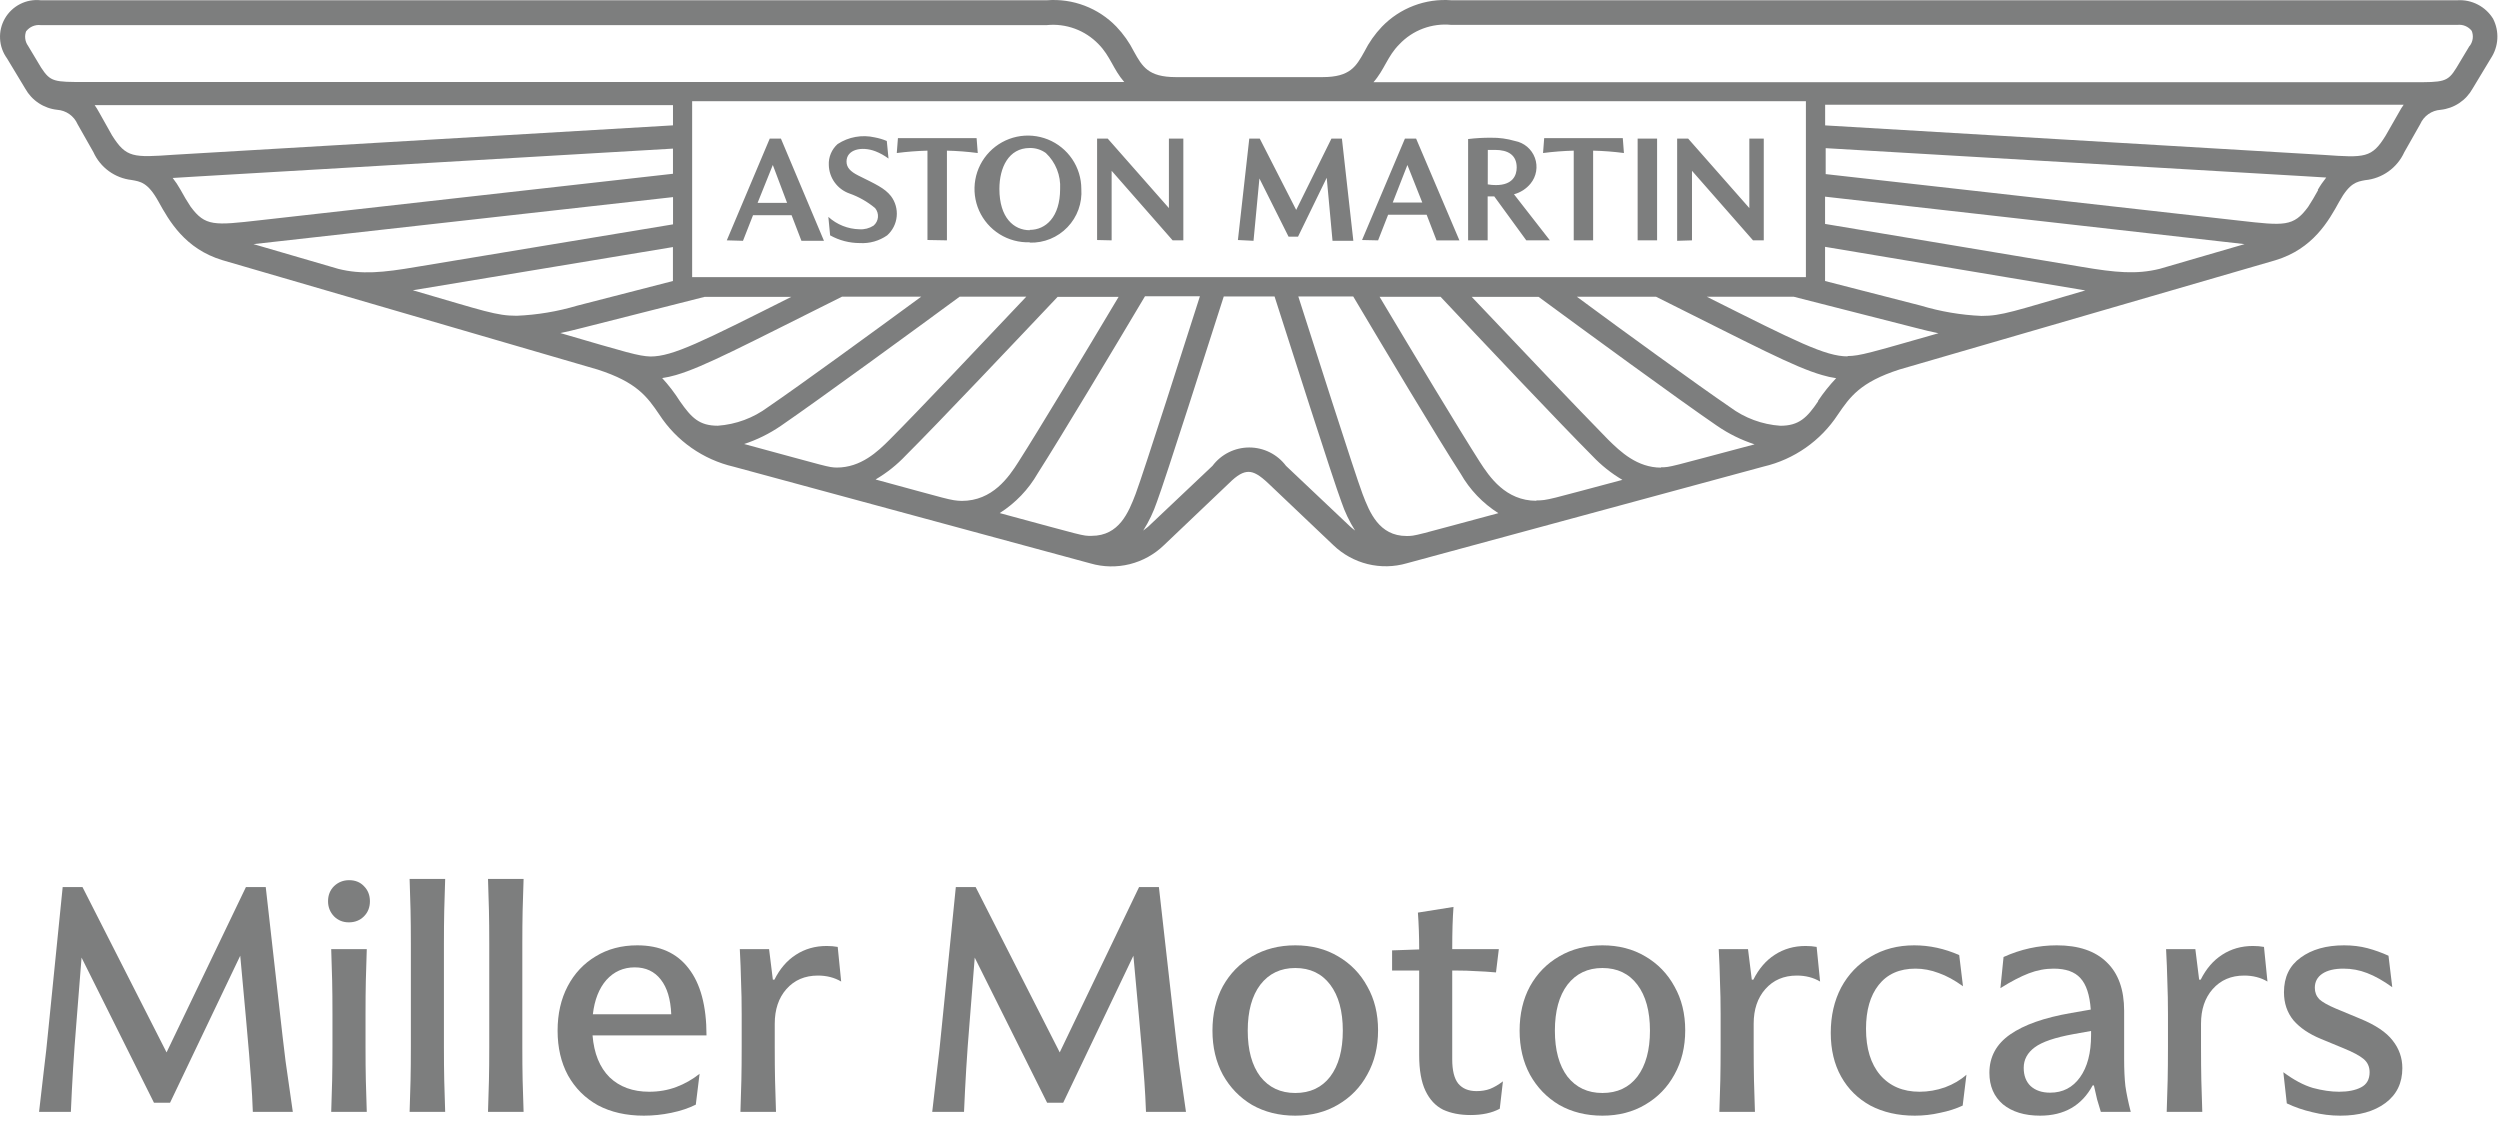
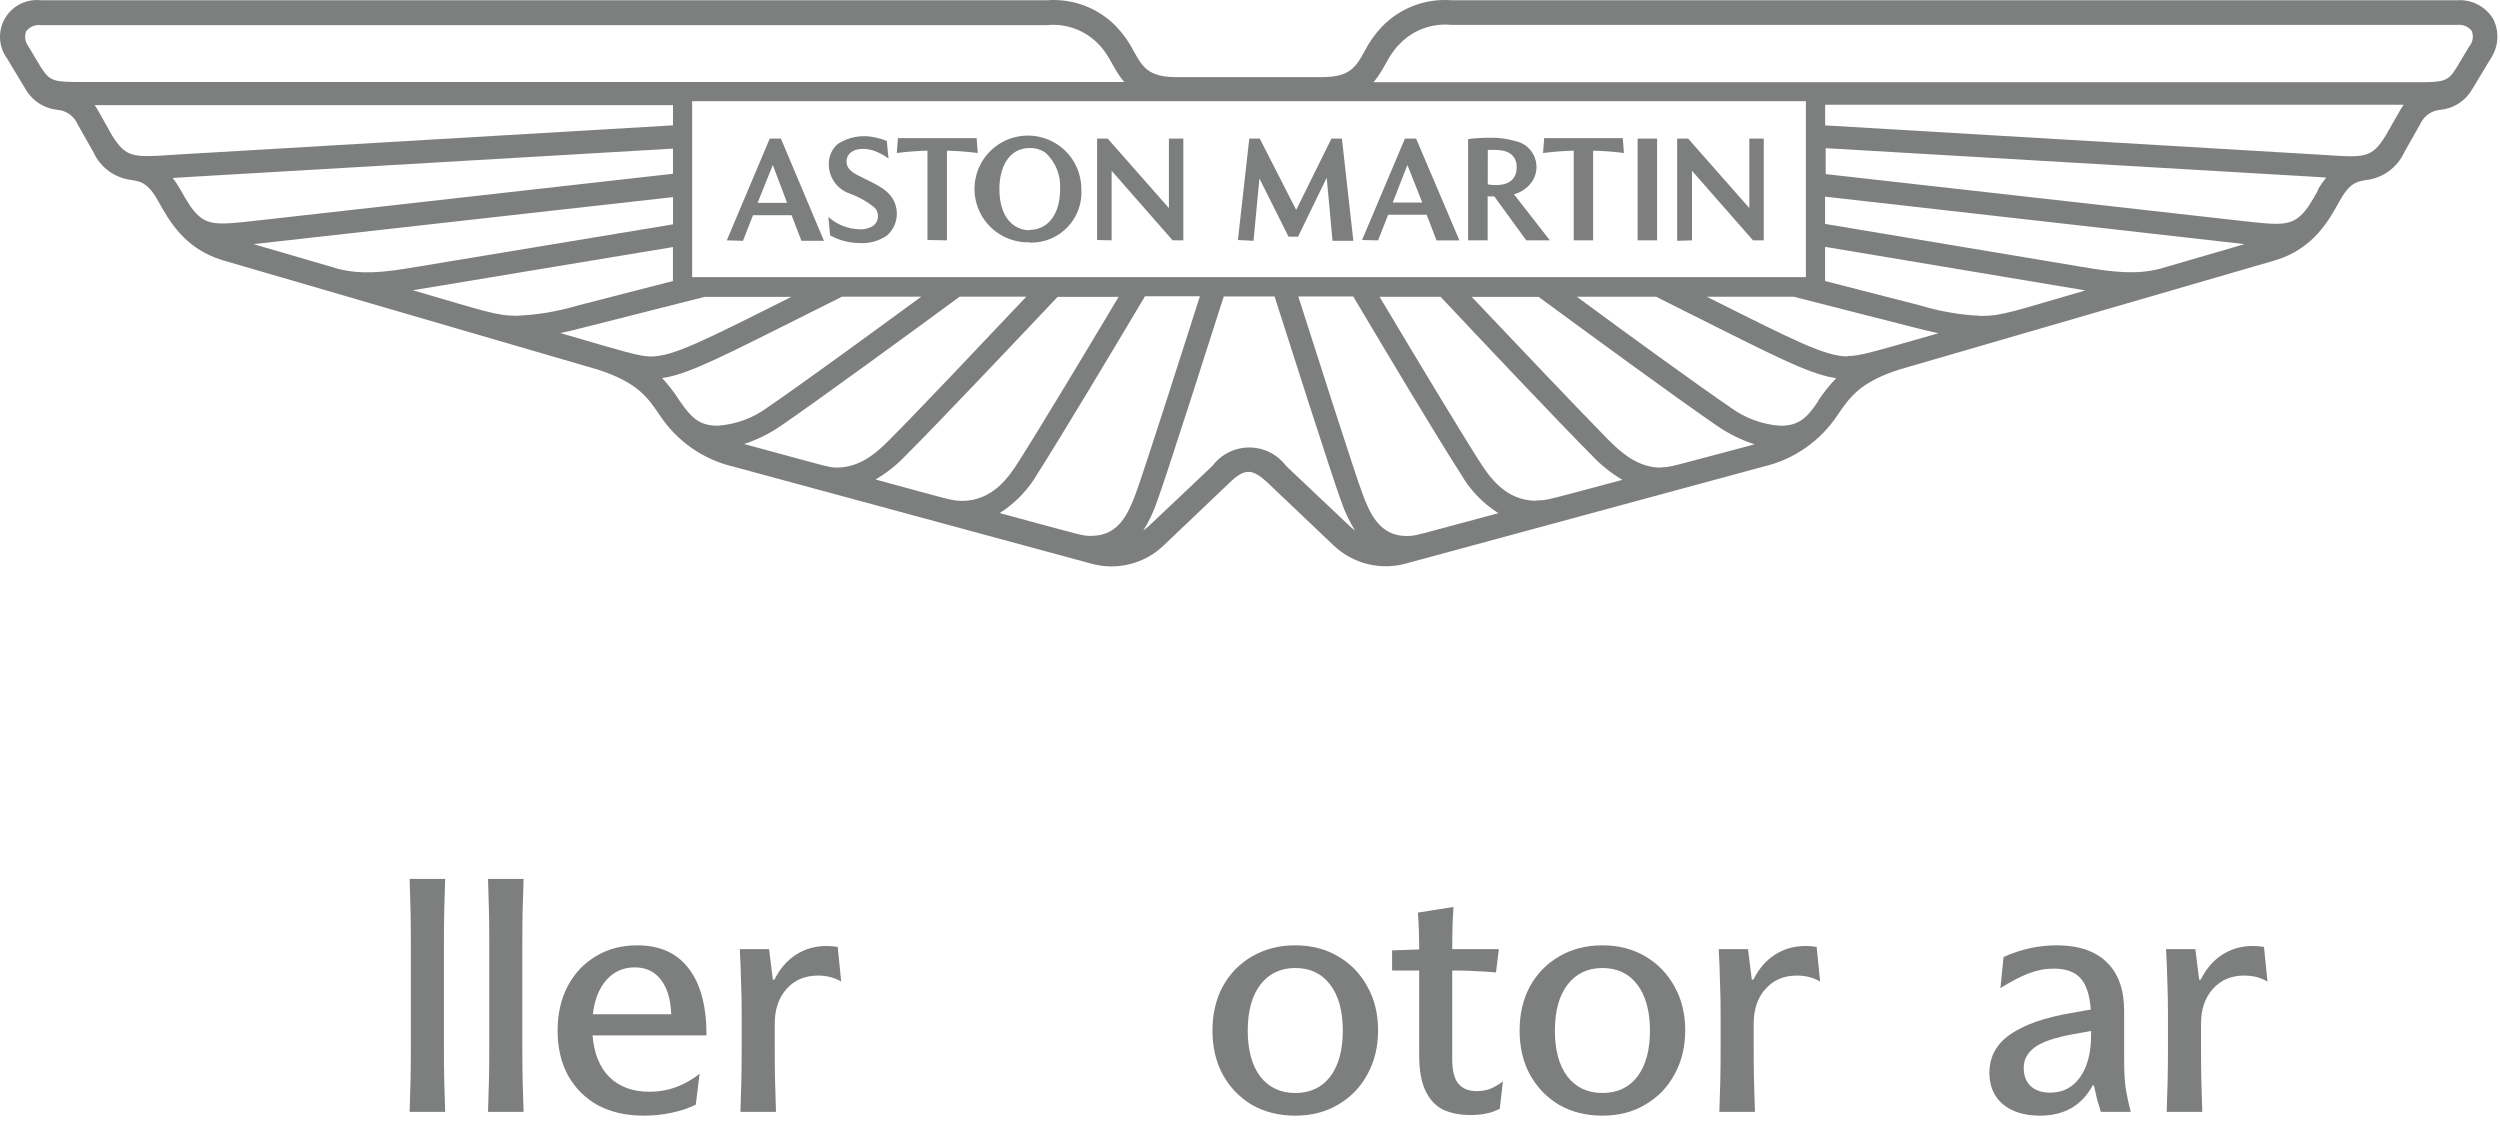
<svg xmlns="http://www.w3.org/2000/svg" width="128" height="58" viewBox="0 0 128 58" fill="none">
  <path d="M38.789 10.387H40.299L39.568 8.447L38.789 10.387ZM37.212 12.306L39.411 7.096H39.983L42.187 12.329H41.033L40.529 11.018H38.555L38.041 12.329L37.212 12.306ZM42.502 12.05L42.412 11.104C42.848 11.501 43.413 11.726 44.003 11.739C44.257 11.756 44.509 11.691 44.724 11.554C44.854 11.446 44.936 11.29 44.951 11.121C44.966 10.952 44.913 10.784 44.805 10.654C44.414 10.328 43.969 10.075 43.489 9.906C43.186 9.798 42.923 9.601 42.735 9.341C42.546 9.08 42.442 8.769 42.435 8.447C42.425 8.247 42.461 8.046 42.539 7.861C42.617 7.676 42.735 7.51 42.885 7.376C43.163 7.194 43.474 7.069 43.801 7.011C44.128 6.952 44.463 6.96 44.787 7.034C44.998 7.073 45.206 7.135 45.404 7.218L45.492 8.118C45.285 7.965 45.06 7.839 44.82 7.745C44.104 7.474 43.342 7.659 43.342 8.271C43.342 8.573 43.536 8.78 43.937 8.983C44.838 9.433 45.289 9.626 45.618 10.041C45.843 10.339 45.947 10.711 45.911 11.083C45.876 11.454 45.702 11.799 45.424 12.049C45.015 12.335 44.521 12.475 44.023 12.445C43.49 12.445 42.967 12.309 42.502 12.05ZM47.486 12.288V7.713C46.961 7.727 46.437 7.768 45.915 7.835L45.974 7.074H50.002L50.061 7.835C49.537 7.767 49.011 7.726 48.483 7.713V12.306L47.486 12.288ZM52.723 11.77C53.538 11.77 54.278 11.117 54.278 9.672C54.298 9.331 54.242 8.99 54.116 8.673C53.99 8.355 53.796 8.069 53.548 7.835C53.308 7.662 53.019 7.571 52.723 7.578C51.637 7.578 51.169 8.587 51.169 9.671C51.169 11.148 51.907 11.787 52.723 11.787V11.77ZM52.723 12.405C52.179 12.424 51.641 12.279 51.179 11.991C50.717 11.702 50.352 11.282 50.13 10.785C49.909 10.288 49.841 9.736 49.936 9.199C50.03 8.663 50.283 8.168 50.662 7.776C51.04 7.385 51.527 7.115 52.06 7.001C52.593 6.888 53.147 6.937 53.653 7.14C54.158 7.344 54.591 7.694 54.896 8.145C55.2 8.596 55.364 9.128 55.364 9.672C55.389 10.031 55.339 10.39 55.217 10.728C55.095 11.066 54.903 11.374 54.654 11.633C54.406 11.892 54.105 12.097 53.773 12.233C53.44 12.369 53.083 12.434 52.723 12.423V12.405ZM56.171 12.289V7.097H56.716L59.848 10.654V7.096H60.587V12.306H60.039L56.916 8.745V12.306L56.171 12.289ZM63.381 12.289L63.963 7.097H64.5L66.365 10.748L68.169 7.097H68.706L69.291 12.329H68.225L67.928 9.101L66.459 12.118H65.974L64.482 9.137L64.18 12.329L63.381 12.289ZM71.308 10.37H72.821L72.059 8.447L71.308 10.37ZM69.737 12.289L71.932 7.097H72.505L74.722 12.307H73.55L73.045 10.996H71.071L70.558 12.307L69.737 12.289ZM76.173 9.44C76.311 9.465 76.451 9.477 76.592 9.476C77.448 9.476 77.655 8.985 77.655 8.575C77.655 7.931 77.205 7.675 76.55 7.675H76.176L76.173 9.44ZM75.167 12.306V7.119C75.557 7.071 75.95 7.049 76.343 7.052C76.757 7.045 77.168 7.102 77.565 7.218C77.796 7.261 78.012 7.364 78.191 7.515C78.37 7.667 78.507 7.863 78.587 8.083C78.668 8.303 78.689 8.541 78.65 8.772C78.611 9.004 78.512 9.221 78.363 9.402C78.144 9.668 77.848 9.858 77.516 9.947L79.354 12.306H78.146L76.505 10.054H76.168V12.305L75.167 12.306ZM80.575 12.306V7.713C80.05 7.727 79.525 7.768 79.004 7.835L79.062 7.074H83.087L83.145 7.835C82.622 7.766 82.095 7.726 81.568 7.713V12.306H80.575ZM83.847 7.096H84.843V12.306H83.847V7.096ZM85.87 12.329V7.096H86.433L89.566 10.653V7.096H90.305V12.306H89.755L86.63 8.745V12.306L85.87 12.329Z" fill="#7D7E7E" />
  <path d="M127.643 0.954C127.452 0.647 127.182 0.397 126.86 0.232C126.539 0.066 126.179 -0.01 125.818 0.013H74.307C73.653 -0.037 72.995 0.058 72.382 0.292C71.768 0.525 71.214 0.891 70.758 1.363C70.396 1.743 70.092 2.174 69.857 2.642C69.433 3.403 69.126 3.948 67.716 3.948H60.199C58.789 3.948 58.482 3.403 58.059 2.642C57.823 2.174 57.52 1.743 57.157 1.363C56.702 0.891 56.147 0.525 55.534 0.292C54.92 0.058 54.263 -0.037 53.608 0.013H2.084C1.721 -0.026 1.355 0.041 1.03 0.207C0.705 0.372 0.435 0.628 0.252 0.943C0.07 1.259 -0.017 1.621 0.003 1.985C0.022 2.349 0.147 2.699 0.362 2.994L1.293 4.538C1.459 4.837 1.695 5.092 1.981 5.28C2.266 5.469 2.593 5.587 2.933 5.622C3.157 5.639 3.371 5.715 3.554 5.845C3.737 5.974 3.881 6.151 3.97 6.356L4.784 7.793C4.958 8.178 5.23 8.512 5.572 8.762C5.914 9.011 6.315 9.167 6.735 9.215C7.186 9.296 7.569 9.332 8.114 10.32C8.66 11.308 9.466 12.742 11.395 13.323L30.609 18.924C32.61 19.572 33.137 20.311 33.763 21.234C34.638 22.578 36 23.531 37.562 23.895L55.833 28.847C56.487 29.037 57.18 29.05 57.841 28.886C58.502 28.721 59.107 28.385 59.596 27.911L62.908 24.759C63.358 24.309 63.652 24.16 63.926 24.16C64.201 24.16 64.494 24.327 64.949 24.759L68.266 27.911C68.755 28.382 69.36 28.716 70.02 28.88C70.68 29.043 71.371 29.03 72.024 28.841L90.295 23.888C91.858 23.523 93.22 22.57 94.099 21.227C94.716 20.327 95.23 19.57 97.253 18.918L116.493 13.327C118.435 12.746 119.238 11.288 119.769 10.324C120.3 9.36 120.67 9.302 121.094 9.225C121.525 9.184 121.937 9.03 122.289 8.778C122.641 8.527 122.921 8.187 123.1 7.793L123.914 6.357C124.004 6.151 124.148 5.974 124.332 5.844C124.515 5.715 124.731 5.638 124.955 5.623C125.296 5.587 125.623 5.47 125.908 5.281C126.194 5.092 126.429 4.837 126.596 4.538L127.527 2.994C127.726 2.695 127.843 2.349 127.863 1.99C127.884 1.631 127.808 1.274 127.643 0.954ZM92.462 5.182V14.188H35.438V5.182H92.462ZM72.016 27.443C70.61 27.443 70.123 26.236 69.763 25.292C69.356 24.215 67.1 17.129 66.473 15.179H69.285C70.813 17.75 73.575 22.383 74.783 24.248C75.251 25.072 75.916 25.768 76.717 26.274C72.38 27.437 72.489 27.443 72.016 27.443H72.016ZM78.667 25.64C77.09 25.64 76.265 24.425 75.758 23.637C74.726 22.021 72.387 18.135 70.634 15.195H73.757C75.722 17.288 79.891 21.701 81.526 23.34C81.979 23.82 82.498 24.234 83.067 24.569C79.269 25.578 79.25 25.622 78.66 25.622L78.667 25.64ZM85.049 23.943C83.823 23.943 82.967 23.129 82.345 22.516C80.907 21.052 77.478 17.45 75.351 15.199H78.776C80.948 16.797 85.959 20.467 87.924 21.809C88.512 22.212 89.156 22.529 89.835 22.75C85.418 23.921 85.535 23.925 85.044 23.925L85.049 23.943ZM93.088 20.548C92.521 21.386 92.106 21.799 91.155 21.799C90.222 21.735 89.327 21.403 88.577 20.845C86.948 19.733 83.169 16.995 80.736 15.194H84.792C89.776 17.679 91.867 18.798 93.3 19.205C93.533 19.276 93.771 19.328 94.012 19.363C93.669 19.724 93.357 20.114 93.081 20.529L93.088 20.548ZM94.601 18.247C93.462 18.247 91.979 17.495 87.391 15.194H91.843L98.069 16.783C98.493 16.896 98.884 16.986 99.25 17.062C95.748 18.062 95.216 18.229 94.595 18.229L94.601 18.247ZM106.769 14.87C103.087 15.941 102.492 16.175 101.451 16.175C100.4 16.129 99.358 15.952 98.351 15.649L93.443 14.388V12.638L106.769 14.87ZM110.573 13.765C109.397 14.056 108.32 13.959 106.58 13.662L93.443 11.465V10.069L114.922 12.499L110.573 13.765ZM118.684 9.74C118.517 10.041 118.351 10.33 118.171 10.6C117.422 11.613 116.959 11.559 114.656 11.297L93.475 8.914V7.586L117.923 9.018L119.103 9.09C118.943 9.289 118.798 9.499 118.671 9.72L118.684 9.74ZM122.83 5.746L122.145 6.943C121.438 8.096 121.082 8.078 118.991 7.932L93.447 6.42V5.362H123.068C122.981 5.484 122.901 5.612 122.83 5.745L122.83 5.746ZM126.438 2.355L125.766 3.476C125.316 4.21 125.113 4.21 123.513 4.21H70.321C70.889 3.562 71.033 2.881 71.646 2.269C71.983 1.911 72.398 1.635 72.859 1.462C73.32 1.29 73.815 1.225 74.305 1.274H125.818C125.957 1.258 126.097 1.277 126.225 1.331C126.354 1.385 126.467 1.47 126.552 1.58C126.603 1.706 126.62 1.842 126.603 1.976C126.585 2.11 126.534 2.237 126.454 2.346L126.438 2.355ZM58.533 27.164C58.823 26.706 59.057 26.215 59.232 25.701C59.651 24.596 61.99 17.259 62.657 15.178H65.257C65.924 17.258 68.263 24.596 68.682 25.701C68.856 26.215 69.091 26.706 69.38 27.164C69.299 27.106 69.222 27.038 69.142 26.971L65.843 23.851C65.624 23.559 65.34 23.322 65.013 23.159C64.687 22.996 64.327 22.911 63.962 22.911C63.596 22.911 63.236 22.996 62.91 23.159C62.583 23.322 62.299 23.559 62.08 23.851L58.781 26.971C58.689 27.04 58.613 27.108 58.532 27.166L58.533 27.164ZM51.193 26.264C51.993 25.755 52.658 25.06 53.13 24.238C54.334 22.351 57.096 17.74 58.624 15.168H61.436C60.814 17.118 58.551 24.205 58.146 25.284C57.785 26.229 57.303 27.435 55.893 27.435C55.415 27.444 55.523 27.44 51.193 26.272V26.264ZM44.839 24.543C45.408 24.209 45.927 23.795 46.38 23.314C48.016 21.687 52.189 17.272 54.149 15.201H57.272C55.519 18.141 53.18 22.027 52.148 23.643C51.648 24.431 50.819 25.646 49.239 25.646C48.648 25.624 48.63 25.579 44.836 24.552L44.839 24.543ZM38.079 22.741C38.756 22.52 39.398 22.203 39.985 21.8C41.95 20.45 46.961 16.789 49.133 15.191H52.545C50.418 17.442 46.989 21.071 45.547 22.512C44.938 23.124 44.078 23.939 42.843 23.939C42.388 23.925 42.482 23.921 38.08 22.728L38.079 22.741ZM33.889 19.36C34.132 19.325 34.371 19.272 34.606 19.203C36.034 18.788 38.126 17.676 43.109 15.191H47.165C44.709 16.993 40.955 19.73 39.324 20.842C38.575 21.4 37.682 21.731 36.751 21.797C35.795 21.797 35.399 21.382 34.813 20.545C34.543 20.119 34.236 19.718 33.894 19.347L33.889 19.36ZM28.662 17.059C29.027 16.982 29.418 16.892 29.843 16.78L36.075 15.2H40.514C35.931 17.501 34.449 18.253 33.304 18.253C32.686 18.23 32.154 18.064 28.667 17.046L28.662 17.059ZM34.454 12.65V14.388L29.555 15.649C28.547 15.949 27.506 16.123 26.455 16.167C25.414 16.167 24.819 15.934 21.137 14.861L34.454 12.65ZM12.978 12.499L34.459 10.092V11.487L21.322 13.665C19.596 13.962 18.506 14.062 17.329 13.768L12.978 12.499ZM8.828 9.113L10.008 9.041L34.456 7.609V8.897L13.276 11.28C10.973 11.541 10.509 11.595 9.761 10.583C9.58 10.312 9.411 10.024 9.247 9.723C9.124 9.502 8.984 9.291 8.828 9.093V9.113ZM4.832 5.383H34.457V6.418L8.894 7.924C6.82 8.068 6.465 8.086 5.739 6.936L5.072 5.747C5.001 5.614 4.921 5.487 4.834 5.364L4.832 5.383ZM1.348 1.592C1.434 1.482 1.547 1.396 1.675 1.343C1.804 1.289 1.944 1.269 2.083 1.286H53.596C54.082 1.237 54.573 1.3 55.031 1.468C55.489 1.636 55.903 1.907 56.242 2.258C56.85 2.87 56.994 3.551 57.562 4.199H4.36C2.773 4.199 2.588 4.199 2.107 3.465L1.435 2.344C1.355 2.233 1.306 2.104 1.291 1.968C1.276 1.833 1.296 1.695 1.35 1.57L1.348 1.592Z" fill="#7D7E7E" />
-   <path d="M122.484 50.545C122.022 50.212 121.592 49.97 121.195 49.82C120.808 49.669 120.405 49.594 119.986 49.594C119.524 49.594 119.164 49.68 118.906 49.852C118.648 50.024 118.519 50.266 118.519 50.577C118.519 50.803 118.594 50.996 118.744 51.158C118.906 51.308 119.19 51.469 119.599 51.641L120.84 52.157C121.624 52.479 122.178 52.85 122.5 53.269C122.833 53.688 123 54.161 123 54.688C123 55.451 122.71 56.047 122.13 56.477C121.549 56.907 120.781 57.122 119.824 57.122C119.341 57.122 118.863 57.063 118.39 56.944C117.928 56.837 117.492 56.687 117.084 56.493L116.907 54.897C117.444 55.295 117.949 55.564 118.422 55.703C118.906 55.832 119.352 55.897 119.76 55.897C120.222 55.897 120.598 55.822 120.888 55.671C121.178 55.521 121.324 55.263 121.324 54.897C121.324 54.618 121.221 54.392 121.017 54.22C120.813 54.048 120.458 53.86 119.953 53.656L118.825 53.189C118.223 52.941 117.756 52.624 117.423 52.238C117.1 51.84 116.939 51.362 116.939 50.803C116.939 50.029 117.224 49.438 117.793 49.03C118.363 48.611 119.104 48.401 120.018 48.401C120.448 48.401 120.845 48.45 121.211 48.546C121.576 48.643 121.936 48.772 122.291 48.933L122.484 50.545Z" fill="#7D7E7E" />
  <path d="M116.094 50.255C115.75 50.051 115.352 49.949 114.901 49.949C114.234 49.949 113.697 50.18 113.289 50.642C112.891 51.093 112.692 51.684 112.692 52.415V53.608C112.692 54.264 112.698 54.833 112.708 55.317C112.719 55.789 112.735 56.327 112.757 56.929H110.935C110.957 56.327 110.973 55.789 110.984 55.317C110.994 54.833 111 54.264 111 53.608V51.915C111 51.314 110.989 50.76 110.968 50.255C110.957 49.739 110.935 49.186 110.903 48.595H112.402L112.596 50.158H112.676C112.956 49.6 113.321 49.175 113.772 48.885C114.234 48.584 114.761 48.434 115.352 48.434C115.556 48.434 115.744 48.45 115.916 48.482L116.094 50.255Z" fill="#7D7E7E" />
  <path d="M104.452 57.122C103.657 57.122 103.023 56.928 102.55 56.541C102.088 56.144 101.857 55.607 101.857 54.93C101.857 54.113 102.211 53.457 102.921 52.963C103.63 52.469 104.667 52.103 106.032 51.867L107.047 51.69C106.993 50.937 106.816 50.4 106.515 50.078C106.225 49.755 105.768 49.594 105.145 49.594C104.715 49.594 104.291 49.675 103.872 49.836C103.453 49.997 102.969 50.249 102.421 50.593L102.582 48.998C103.463 48.6 104.371 48.401 105.306 48.401C106.424 48.401 107.278 48.691 107.869 49.272C108.46 49.841 108.756 50.669 108.756 51.754V54.236C108.756 54.763 108.777 55.22 108.82 55.607C108.874 55.983 108.965 56.423 109.094 56.928H107.563C107.499 56.724 107.434 56.509 107.37 56.284C107.316 56.058 107.262 55.822 107.208 55.574H107.144C106.585 56.606 105.688 57.122 104.452 57.122ZM104.968 55.945C105.613 55.945 106.123 55.682 106.499 55.155C106.875 54.629 107.063 53.909 107.063 52.995V52.786L106.161 52.947C105.215 53.119 104.554 53.344 104.178 53.624C103.802 53.903 103.614 54.252 103.614 54.672C103.614 55.069 103.732 55.381 103.968 55.607C104.216 55.832 104.549 55.945 104.968 55.945Z" fill="#7D7E7E" />
-   <path d="M94.267 50.561C94.632 49.884 95.137 49.358 95.782 48.981C96.427 48.595 97.168 48.401 98.007 48.401C98.791 48.401 99.559 48.568 100.312 48.901L100.505 50.497C100.075 50.185 99.661 49.959 99.264 49.82C98.866 49.669 98.469 49.594 98.071 49.594C97.254 49.594 96.626 49.873 96.185 50.432C95.755 50.98 95.54 51.727 95.54 52.673C95.54 53.683 95.782 54.473 96.266 55.042C96.76 55.612 97.431 55.897 98.281 55.897C98.721 55.897 99.156 55.822 99.586 55.671C100.016 55.51 100.381 55.295 100.682 55.026L100.489 56.606C100.145 56.767 99.758 56.891 99.328 56.977C98.909 57.073 98.479 57.122 98.039 57.122C97.179 57.122 96.421 56.95 95.766 56.606C95.121 56.251 94.621 55.757 94.267 55.123C93.912 54.489 93.735 53.742 93.735 52.882C93.735 52.012 93.912 51.238 94.267 50.561Z" fill="#7D7E7E" />
  <path d="M93.189 50.255C92.846 50.051 92.448 49.949 91.997 49.949C91.33 49.949 90.793 50.18 90.385 50.642C89.987 51.093 89.788 51.684 89.788 52.415V53.608C89.788 54.264 89.794 54.833 89.804 55.317C89.815 55.789 89.831 56.327 89.853 56.929H88.031C88.053 56.327 88.069 55.789 88.08 55.317C88.09 54.833 88.096 54.264 88.096 53.608V51.915C88.096 51.314 88.085 50.76 88.063 50.255C88.053 49.739 88.031 49.186 87.999 48.595H89.498L89.692 50.158H89.772C90.052 49.6 90.417 49.175 90.868 48.885C91.33 48.584 91.857 48.434 92.448 48.434C92.652 48.434 92.84 48.45 93.012 48.482L93.189 50.255Z" fill="#7D7E7E" />
  <path d="M78.336 55.026C77.981 54.371 77.804 53.618 77.804 52.77C77.804 51.91 77.981 51.152 78.336 50.497C78.701 49.841 79.201 49.331 79.835 48.965C80.48 48.589 81.216 48.401 82.044 48.401C82.871 48.401 83.602 48.589 84.236 48.965C84.881 49.342 85.38 49.857 85.735 50.513C86.1 51.158 86.283 51.904 86.283 52.753C86.283 53.602 86.1 54.355 85.735 55.01C85.38 55.666 84.881 56.181 84.236 56.558C83.602 56.934 82.871 57.122 82.044 57.122C81.216 57.122 80.48 56.939 79.835 56.574C79.201 56.198 78.701 55.682 78.336 55.026ZM84.478 52.77C84.478 51.77 84.263 50.986 83.833 50.416C83.403 49.847 82.807 49.562 82.044 49.562C81.291 49.562 80.695 49.847 80.254 50.416C79.825 50.986 79.61 51.77 79.61 52.77C79.61 53.769 79.825 54.553 80.254 55.123C80.695 55.682 81.291 55.961 82.044 55.961C82.807 55.961 83.403 55.682 83.833 55.123C84.263 54.553 84.478 53.769 84.478 52.77Z" fill="#7D7E7E" />
  <path d="M74.354 54.237C74.354 54.806 74.456 55.22 74.661 55.478C74.876 55.736 75.187 55.865 75.596 55.865C75.853 55.865 76.085 55.827 76.289 55.752C76.504 55.666 76.724 55.537 76.95 55.365L76.788 56.767C76.391 56.982 75.891 57.09 75.289 57.09C74.752 57.09 74.284 56.998 73.887 56.816C73.5 56.622 73.199 56.3 72.984 55.849C72.769 55.397 72.662 54.79 72.662 54.027V49.691H71.275V48.659L72.662 48.611C72.662 47.945 72.64 47.316 72.597 46.725L74.419 46.435C74.397 46.736 74.381 47.058 74.37 47.402C74.36 47.746 74.354 48.143 74.354 48.595H76.74L76.595 49.788C76.23 49.755 75.891 49.734 75.579 49.723C75.268 49.702 74.918 49.691 74.532 49.691H74.354V54.237Z" fill="#7D7E7E" />
  <path d="M62.61 55.026C62.256 54.371 62.078 53.618 62.078 52.77C62.078 51.91 62.256 51.152 62.61 50.497C62.976 49.841 63.475 49.331 64.109 48.965C64.754 48.589 65.49 48.401 66.318 48.401C67.145 48.401 67.876 48.589 68.51 48.965C69.155 49.342 69.655 49.857 70.009 50.513C70.375 51.158 70.557 51.904 70.557 52.753C70.557 53.602 70.375 54.355 70.009 55.01C69.655 55.666 69.155 56.181 68.51 56.558C67.876 56.934 67.145 57.122 66.318 57.122C65.49 57.122 64.754 56.939 64.109 56.574C63.475 56.198 62.976 55.682 62.61 55.026ZM68.752 52.77C68.752 51.77 68.537 50.986 68.107 50.416C67.677 49.847 67.081 49.562 66.318 49.562C65.566 49.562 64.969 49.847 64.529 50.416C64.099 50.986 63.884 51.77 63.884 52.77C63.884 53.769 64.099 54.553 64.529 55.123C64.969 55.682 65.566 55.961 66.318 55.961C67.081 55.961 67.677 55.682 68.107 55.123C68.537 54.553 68.752 53.769 68.752 52.77Z" fill="#7D7E7E" />
-   <path d="M54.258 53.882L58.32 45.419H59.336L60.061 51.851C60.147 52.635 60.244 53.463 60.351 54.333C60.469 55.193 60.593 56.058 60.722 56.928H58.675C58.653 56.359 58.626 55.849 58.594 55.397C58.562 54.935 58.524 54.452 58.481 53.946C58.438 53.431 58.384 52.818 58.32 52.109L58.03 48.933L54.435 56.461H53.613L49.906 49.03L49.648 52.286C49.572 53.2 49.513 54.016 49.47 54.736C49.427 55.446 49.39 56.176 49.358 56.928H47.73C47.816 56.209 47.896 55.51 47.971 54.833C48.057 54.156 48.138 53.42 48.213 52.625L48.938 45.419H49.954L54.258 53.882Z" fill="#7D7E7E" />
  <path d="M43.068 50.255C42.724 50.051 42.327 49.949 41.875 49.949C41.209 49.949 40.672 50.18 40.263 50.642C39.866 51.093 39.667 51.684 39.667 52.415V53.608C39.667 54.264 39.672 54.833 39.683 55.317C39.694 55.789 39.71 56.327 39.731 56.929H37.91C37.931 56.327 37.947 55.789 37.958 55.317C37.969 54.833 37.974 54.264 37.974 53.608V51.915C37.974 51.314 37.964 50.76 37.942 50.255C37.931 49.739 37.91 49.186 37.878 48.595H39.377L39.57 50.158H39.651C39.93 49.6 40.295 49.175 40.747 48.885C41.209 48.584 41.736 48.434 42.327 48.434C42.531 48.434 42.719 48.45 42.891 48.482L43.068 50.255Z" fill="#7D7E7E" />
  <path d="M32.965 57.122C32.063 57.122 31.278 56.944 30.612 56.59C29.956 56.224 29.446 55.714 29.081 55.059C28.726 54.403 28.549 53.64 28.549 52.77C28.549 51.91 28.721 51.152 29.064 50.497C29.408 49.841 29.887 49.331 30.499 48.965C31.112 48.589 31.821 48.401 32.627 48.401C33.777 48.401 34.653 48.793 35.254 49.578C35.867 50.362 36.173 51.507 36.173 53.011H30.338C30.413 53.935 30.703 54.65 31.208 55.155C31.724 55.65 32.401 55.897 33.239 55.897C33.734 55.897 34.196 55.816 34.626 55.655C35.056 55.494 35.453 55.268 35.819 54.978L35.625 56.558C35.26 56.74 34.841 56.88 34.368 56.977C33.906 57.073 33.438 57.122 32.965 57.122ZM34.368 51.931C34.336 51.158 34.158 50.567 33.836 50.158C33.513 49.739 33.068 49.529 32.498 49.529C31.918 49.529 31.434 49.745 31.047 50.174C30.671 50.604 30.44 51.19 30.354 51.931H34.368Z" fill="#7D7E7E" />
  <path d="M25.05 48.321C25.05 47.665 25.045 47.096 25.034 46.612C25.024 46.129 25.008 45.591 24.986 45H26.808C26.786 45.591 26.77 46.129 26.759 46.612C26.748 47.096 26.743 47.665 26.743 48.321V53.608C26.743 54.263 26.748 54.833 26.759 55.316C26.77 55.789 26.786 56.327 26.808 56.928H24.986C25.008 56.327 25.024 55.789 25.034 55.316C25.045 54.833 25.05 54.263 25.05 53.608V48.321Z" fill="#7D7E7E" />
  <path d="M21.036 48.321C21.036 47.665 21.031 47.096 21.02 46.612C21.009 46.129 20.993 45.591 20.972 45H22.793C22.772 45.591 22.756 46.129 22.745 46.612C22.734 47.096 22.729 47.665 22.729 48.321V53.608C22.729 54.263 22.734 54.833 22.745 55.316C22.756 55.789 22.772 56.327 22.793 56.928H20.972C20.993 56.327 21.009 55.789 21.02 55.316C21.031 54.833 21.036 54.263 21.036 53.608V48.321Z" fill="#7D7E7E" />
-   <path d="M17.022 51.915C17.022 51.26 17.017 50.69 17.006 50.207C16.995 49.723 16.979 49.186 16.958 48.595H18.779C18.758 49.186 18.741 49.723 18.731 50.207C18.72 50.69 18.715 51.26 18.715 51.915V53.608C18.715 54.263 18.72 54.833 18.731 55.316C18.741 55.789 18.758 56.327 18.779 56.928H16.958C16.979 56.327 16.995 55.789 17.006 55.316C17.017 54.833 17.022 54.263 17.022 53.608V51.915ZM17.103 46.918C16.898 46.703 16.796 46.445 16.796 46.145C16.796 45.833 16.898 45.575 17.103 45.371C17.318 45.167 17.576 45.065 17.876 45.065C18.188 45.065 18.441 45.167 18.634 45.371C18.838 45.575 18.94 45.833 18.94 46.145C18.94 46.456 18.838 46.714 18.634 46.918C18.43 47.122 18.172 47.224 17.86 47.224C17.559 47.224 17.307 47.122 17.103 46.918Z" fill="#7D7E7E" />
-   <path d="M8.528 53.882L12.591 45.419H13.606L14.331 51.851C14.417 52.635 14.514 53.463 14.621 54.333C14.74 55.193 14.863 56.058 14.992 56.928H12.945C12.924 56.359 12.897 55.849 12.864 55.397C12.832 54.935 12.795 54.452 12.752 53.946C12.709 53.431 12.655 52.818 12.591 52.109L12.3 48.933L8.706 56.461H7.884L4.176 49.03L3.918 52.286C3.843 53.2 3.784 54.016 3.741 54.736C3.698 55.446 3.66 56.176 3.628 56.928H2C2.086 56.209 2.167 55.51 2.242 54.833C2.328 54.156 2.408 53.42 2.484 52.625L3.209 45.419H4.224L8.528 53.882Z" fill="#7D7E7E" />
</svg>